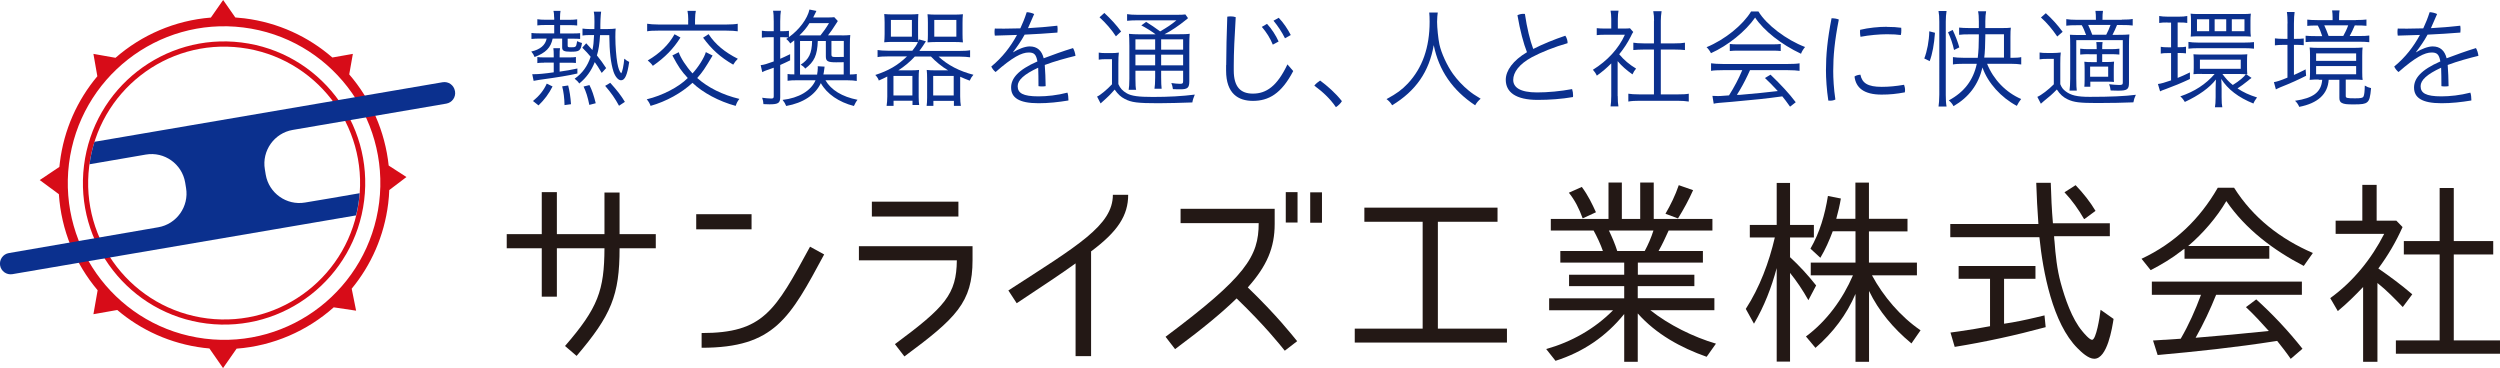
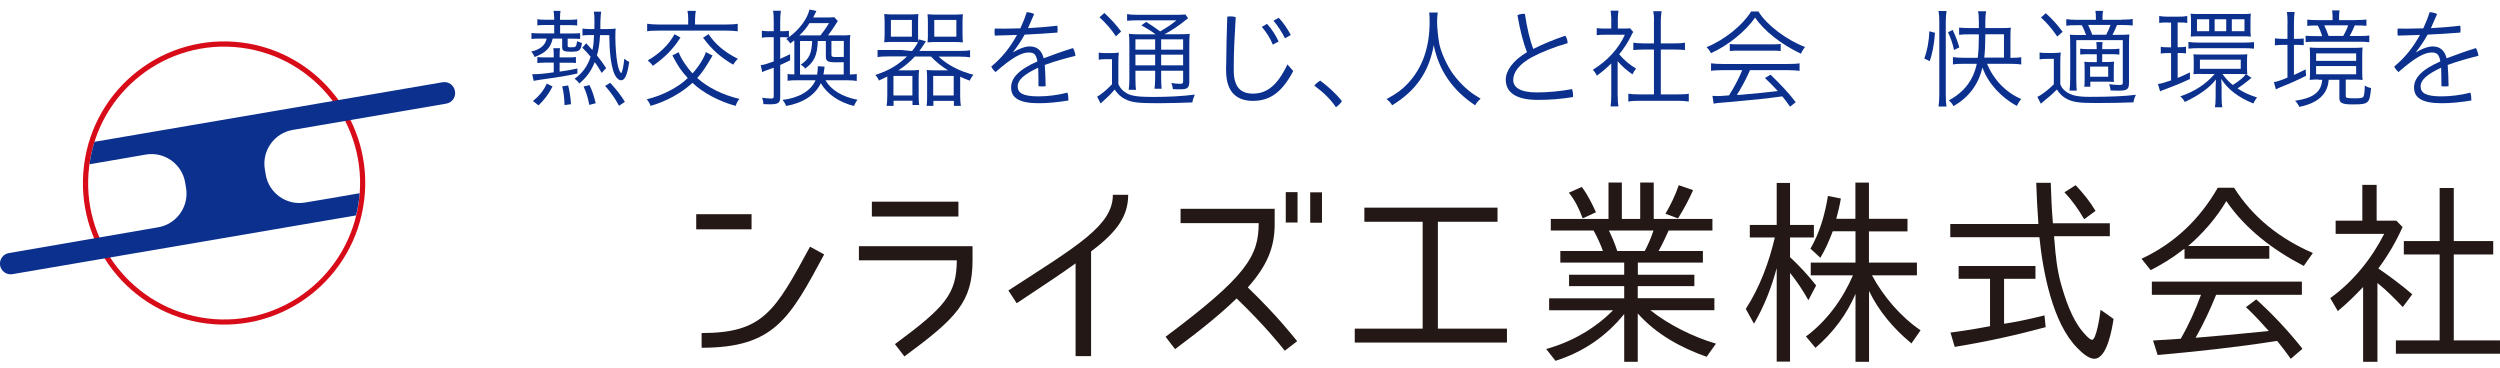
<svg xmlns="http://www.w3.org/2000/svg" id="_レイヤー_1" viewBox="0 0 254.77 37.5">
  <defs>
    <style>.cls-1{fill:#d70c18;}.cls-2{fill:#231815;}.cls-3{fill:#0b308e;}</style>
  </defs>
  <g>
-     <path class="cls-2" d="m61.6,25.3h-4.85v4.93h-1.54v-4.93h-3.57v-1.44h3.57v-4.28h1.54v4.28h4.85v-4.24h1.54v4.24h3.69v1.44h-3.69c0,4.79-.85,6.83-4.38,10.97l-1.18-1.01c3.37-3.89,4-5.66,4.02-9.96Z" />
    <path class="cls-2" d="m76.59,21.83v1.54h-5.64v-1.54h5.64Zm-5.09,13.61v-1.5c6.29,0,7.48-2.23,11.05-8.8l1.44.79c-3.49,6.47-5.05,9.51-12.49,9.51Z" />
    <path class="cls-2" d="m92.17,36.33l-.97-1.26c5.15-3.81,6.27-5.09,6.31-8.54h-9.98v-1.44h11.58v1.42c0,4.3-1.68,5.92-6.94,9.81Zm5.5-15.78v1.52h-8.82v-1.52h8.82Z" />
    <path class="cls-2" d="m111.19,25.6v10.69h-1.58v-9.45c-1.5,1.09-3.31,2.27-6,4.06l-.85-1.3c7.08-4.58,10.65-6.63,10.65-9.75h1.56c0,2.11-1.07,3.75-3.77,5.76Z" />
    <path class="cls-2" d="m128.28,22.74h-7.97v-1.46h9.59v1.54c0,2.43-.79,4.28-2.74,6.47,3,2.9,4.48,4.81,5.03,5.48l-1.26.97c-.53-.65-1.99-2.51-4.91-5.33-1.42,1.38-3.27,2.94-6.27,5.17l-.97-1.26c8.21-6.14,9.49-8.19,9.49-11.58Zm3.95-.06h-1.2v-3.1h1.2v3.1Zm2.49.02h-1.2v-3.1h1.2v3.1Z" />
    <path class="cls-2" d="m138.06,34.91v-1.42h6.92v-10.89h-5.94v-1.44h13.57v1.44h-6.08v10.89h7.04v1.42h-15.49Z" />
    <path class="cls-2" d="m166.9,29.15v1.24h7.81v1.22h-6.53c1.89,1.5,4.4,2.74,6.69,3.41l-.95,1.34c-2.64-.93-5.15-2.31-7.02-4.42v4.93h-1.38v-4.87c-1.85,2.29-4.18,3.87-7,4.77l-.95-1.2c2.58-.73,4.93-2.05,6.81-3.95h-6.51v-1.22h7.65v-1.24h-5.62v-1.16h5.62v-1.24h-6.51v-1.18h4.34c-.22-.65-.63-1.52-.95-2.09h-4.36v-1.18h5.88v-3.71h1.36v3.71h1.87v-3.71h1.38v3.71h5.98v1.18h-4.46c-.3.67-.67,1.46-1.03,2.09h4.52v1.18h-6.63v1.24h5.76v1.16h-5.76Zm-7.02-9.51l1.32-.59c.63.85,1.05,1.72,1.44,2.58l-1.32.61h-.04c-.34-.95-.79-1.85-1.4-2.6Zm4.93,5.94h2.8c.34-.63.67-1.38.89-2.09h-4.54c.32.67.63,1.38.85,2.09Zm6.27-6.71l1.46.51c-.43.97-.95,1.93-1.54,2.88l-1.26-.47h-.02c.53-.91,1.01-1.89,1.36-2.92Z" />
    <path class="cls-2" d="m178.74,32.98l-.83-1.5c1.42-2.19,2.37-4.75,2.96-7.28h-2.55v-1.28h2.74v-4.28h1.36v4.28h2.43v1.28h-2.43v1.99h-.02c.95.87,1.85,1.85,2.68,2.9l-.79,1.5c-.59-1.05-1.2-1.95-1.87-2.78v9.04h-1.36v-9.53c-.53,1.97-1.26,3.87-2.31,5.66Zm10.34-9.41h-2.31c-.34.91-.75,1.85-1.26,2.7l-1.01-.93c.95-1.64,1.48-3.49,1.78-5.37l1.32.26c-.12.71-.28,1.38-.47,2.07h1.95v-3.69h1.38v3.69h3.93v1.28h-3.93v3.18h4.89v1.3h-4.58c1.16,2.15,2.92,4.22,4.95,5.6l-.93,1.34c-1.83-1.52-3.33-3.29-4.32-5.35v7.22h-1.38v-6.92c-.91,2.13-2.29,3.95-4.08,5.5l-.97-1.16c2.11-1.56,3.75-3.81,4.79-6.23h-4.3v-1.3h4.56v-3.18Z" />
    <path class="cls-2" d="m209.37,24.57c.1,1.4.26,2.88.63,4.24.43,1.58,1.14,3.69,2.21,4.95.16.2.73.87.99.87.41,0,.79-2.33.85-2.96,0-.02.02-.06.02-.1l1.32.93c-.14.89-.63,4.06-1.97,4.06-.61,0-1.32-.69-1.7-1.07-2.54-2.53-3.53-7.79-3.89-11.32h-9.08v-1.34h8.98c-.1-1.38-.18-2.84-.22-4.2h1.48c.04,1.38.1,2.74.22,4.12h5.8v1.32h-5.68c0,.16.02.37.04.51Zm-1.85,7.77l.83-.2.12,1.2c-3.06.83-6.12,1.5-9.27,2.01l-.43-1.46.87-.12c1.03-.14,2.15-.34,3.18-.53h-.02v-4.83h-3.2v-1.3h7.83v1.3h-3.2v4.58c1.12-.16,2.19-.39,3.29-.65Zm2.86-12.74l1.14-.73c.81.85,1.48,1.7,2.03,2.62l-1.13.83h-.04c-.57-.99-1.24-1.93-1.99-2.72Z" />
    <path class="cls-2" d="m222.61,25.36s-.08.06-.14.08l-.18.14c-.93.73-2.01,1.38-3.12,1.95l-.93-1.16c3.37-1.58,5.92-4.02,7.77-7.24h1.66c1.93,3.06,4.73,5.23,8.03,6.65l-.93,1.32c-3.08-1.6-5.94-3.75-7.89-6.61-.97,1.66-2.39,3.31-3.89,4.58h8.27v1.3h-8.64v-1.01Zm1.14,9.06c2.49-.2,4.95-.43,7.46-.69-.75-.83-1.5-1.66-2.33-2.43l1.05-.79c1.7,1.54,3.26,3.2,4.71,5.03l-1.2,1.03c-.43-.63-.91-1.24-1.38-1.83l-.26.04c-3.89.61-8.01,1.05-11.92,1.4l-.47-1.48,2.82-.18c.83-1.42,1.5-2.94,2.07-4.48h-5.01v-1.34h15.29v1.34h-8.74c-.59,1.48-1.3,2.98-2.09,4.38Z" />
    <path class="cls-2" d="m242.36,27.35c1.2.83,2.35,1.68,3.47,2.64l-.97,1.3c-.83-.87-1.66-1.72-2.58-2.45v8.03h-1.46v-7.62c-.83.87-1.64,1.68-2.58,2.45l-.77-1.32c2.33-1.68,4.2-3.99,5.5-6.55h-4.95v-1.34h2.72v-3.65h1.46v3.65h2.01l.63.65c-.65,1.46-1.46,2.86-2.47,4.22Zm11.72-2.78v1.36h-4.02v8.76h4.71v1.36h-10.61v-1.36h4.46v-8.76h-3.65v-1.36h3.65v-5.41h1.44v5.41h4.02Z" />
  </g>
  <g>
    <path class="cls-3" d="m56.47,1.79c0-.23-.02-.52-.07-.68h.72c-.03.17-.05.44-.05.68v.23h.95c.31,0,.59-.02.8-.05v.63c-.21-.03-.5-.04-.75-.04h-.99v.85h1.24c.35,0,.61-.01.8-.03v.59c-.19-.02-.37-.03-.79-.03h-.48v.72c0,.14.05.16.36.16.46,0,.51-.04.58-.49l.02-.14c.16.09.32.14.5.19-.13.8-.26.89-1.15.89-.68,0-.87-.1-.87-.43v-.91h-.97c-.19.93-.7,1.45-1.84,1.88-.1-.24-.17-.36-.34-.56.91-.2,1.44-.65,1.57-1.32h-.75c-.27,0-.6.02-.8.04v-.61c.22.03.45.04.81.04h1.51v-.85h-.98c-.28,0-.51.01-.74.04v-.63c.29.04.5.05.76.05h.96v-.23Zm-1.04,4.6c-.31,0-.5.01-.67.04v-.62c.14.03.42.04.67.04h1v-.23c0-.33-.01-.5-.04-.71h.68c-.03.21-.04.35-.04.73v.21h1.01c.26,0,.5-.01.65-.04v.61c-.12-.02-.4-.03-.65-.03h-1.01v.91c.68-.1,1.13-.17,1.81-.32v.51c-.98.22-1.81.36-3.9.65-.26.04-.41.07-.56.1l-.14-.68h.22c.39,0,1-.05,1.97-.19v-.99h-1Zm-1.12,3.91c.67-.55,1.11-1.11,1.41-1.78l.59.29c-.38.75-.82,1.34-1.43,1.93l-.57-.45Zm3.22.41c-.01-.69-.1-1.39-.24-1.91l.61-.09c.13.47.25,1.22.29,1.91l-.67.09Zm4.38-7.75c.36,0,.62-.02.83-.05-.02.19-.03.48-.03.87,0,.91.09,2.03.2,2.64.1.56.22.86.39,1.05.12-.11.26-.8.32-1.49.15.14.36.27.5.33-.19,1.32-.43,1.87-.83,1.87-.28,0-.59-.35-.77-.88-.28-.88-.41-2-.43-3.72h-.94c-.05.88-.15,1.52-.32,2.07.41.51.58.74.94,1.29l-.45.49c-.34-.57-.49-.8-.71-1.1-.34.87-.87,1.61-1.58,2.18-.11-.17-.26-.33-.47-.49.79-.55,1.32-1.29,1.63-2.24-.28-.34-.43-.5-.85-.92l.4-.45c.34.36.45.48.63.69.1-.44.13-.75.17-1.53h-.45c-.24,0-.58.02-.73.05v-.71c.21.03.46.05.73.05h.48c.01-.28.01-.44.01-.72,0-.51-.01-.76-.07-1.05h.75c-.03.2-.05.47-.07.88,0,.07,0,.2-.01.44v.45s.71,0,.71,0Zm-1.85,7.74c-.17-.84-.34-1.36-.59-1.88l.6-.15c.26.51.45,1.08.64,1.85l-.65.17Zm3.03.09c-.41-.76-.8-1.32-1.42-2.04l.52-.31c.75.84,1.06,1.24,1.49,1.94l-.6.4Z" />
    <path class="cls-3" d="m72.62,5.66c-.82,1.37-1,1.65-1.57,2.29,1.12.99,2.57,1.71,4.3,2.13-.21.27-.27.4-.38.71-1.7-.46-3.36-1.35-4.4-2.35-1.12,1.04-2.68,1.9-4.27,2.35-.08-.23-.19-.43-.39-.67,1.59-.38,3.27-1.25,4.18-2.17-.69-.75-.92-1.09-1.57-2.3l.65-.33c.17.55.76,1.46,1.4,2.16.58-.61,1.22-1.63,1.36-2.17l.69.35Zm-2.48-3.64c0-.33-.03-.7-.08-.91h.85c-.04.15-.08.53-.08.91v.48h3.14c.51,0,1-.03,1.21-.08v.77c-.22-.04-.68-.07-1.21-.07h-6.82c-.62,0-.94.02-1.2.07v-.77c.22.04.7.08,1.2.08h2.98v-.48Zm-.8,1.81c-.7,1.12-1.57,2.02-2.81,2.88-.13-.2-.32-.38-.52-.55,1.23-.72,2.13-1.59,2.73-2.67l.61.34Zm2.87-.35c.68,1.04,1.65,1.84,2.98,2.51-.17.16-.34.38-.47.6-1.3-.75-2.21-1.57-3.07-2.75l.56-.36Z" />
    <path class="cls-3" d="m85.74,3.61c.36,0,.64-.01.91-.04-.03.25-.04.55-.04,1.01v3.01c.29,0,.55-.02.7-.05v.71c-.23-.04-.53-.07-.98-.07h-2.21c.57.99,1.7,1.68,3.27,1.99-.11.12-.29.44-.37.63-1.52-.38-2.77-1.24-3.37-2.33-.56,1.2-1.8,2.02-3.53,2.33-.08-.21-.21-.43-.37-.62,1.66-.19,2.9-.93,3.36-2h-1.96c-.35,0-.57.01-.89.05v-.69c.17.03.35.04.69.04v-2.95c0-.23,0-.31-.01-.52-.19.15-.22.17-.41.32-.05-.12-.27-.36-.41-.46.11-.08.12-.09.23-.15-.15-.02-.35-.03-.62-.03h-.22v2.2c.33-.14.51-.23,1.01-.47v.63c-.48.23-.68.33-1.01.47v3.28c0,.6-.2.73-1.09.73-.19,0-.33-.01-.62-.02-.01-.22-.05-.43-.13-.65.33.04.63.08.92.08.21,0,.26-.05.26-.24v-2.9c-.31.11-.45.16-.68.24-.2.07-.27.1-.49.21l-.16-.71c.35-.04.64-.13,1.33-.38v-2.47h-.5c-.28,0-.4.01-.71.05v-.71c.25.04.46.05.71.05h.5v-1c0-.46-.02-.85-.07-1.09h.8c-.04.28-.07.57-.07,1.08v1.01h.21c.28,0,.47-.01.68-.04v.64c1.05-.75,1.89-1.88,2.09-2.81l.71.14c-.04.09-.05.12-.1.21-.08.16-.1.22-.23.46h1.35c.36,0,.64-.01.8-.03l.36.39c-.07.1-.1.15-.21.33-.25.4-.56.85-.79,1.13h1.4Zm-2.13,0c.28-.34.62-.82.87-1.25h-1.99c-.28.46-.61.85-1.03,1.25h2.14Zm-.34,3.98c.04-.23.07-.47.07-.67,0-.04,0-.1-.01-.17l.7.04c-.01.09-.02.15-.02.19l-.03.2c-.01.12-.03.22-.07.41h2.07v-1.25c-.27.01-.63.01-.77.01-.86,0-1.05-.11-1.05-.6v-1.57h-.82c-.05,1.45-.36,2.12-1.28,2.81-.11-.16-.26-.28-.46-.4.85-.55,1.13-1.16,1.16-2.41h-1.23v3.42h1.75Zm2.71-3.42h-1.25v1.38c0,.22.07.26.42.26.22,0,.41,0,.84-.01v-1.63Z" />
-     <path class="cls-3" d="m92.95,5.2c.28-.35.48-.63.59-.91-.2-.01-.44-.02-.87-.02h-1.65c-.31,0-.69.01-.91.04.02-.2.04-.56.04-.84v-1.17c0-.31-.02-.68-.04-.87.26.03.56.04.92.04h1.65c.36,0,.68-.01.91-.04-.02.24-.03.52-.03.86v1.25c0,.43,0,.51.01.69.04-.1.04-.12.07-.22l.72.2c-.25.39-.41.64-.67.98h4.11c.43,0,.83-.02,1.06-.07v.72c-.29-.04-.62-.07-1.06-.07h-2.15c.92.86,2.13,1.49,3.55,1.85-.21.26-.23.29-.38.6-.42-.16-.64-.25-.97-.4v2.02c0,.34.03.77.07.95h-.71v-.51h-2.09v.51h-.69c.03-.19.05-.5.05-.8v-1.99c0-.37-.01-.57-.04-.87.2.03.56.04.9.04h1.28c-.61-.35-1.29-.91-1.75-1.41h-1.64c-.47.52-1.06,1.01-1.68,1.41h1.23c.33,0,.69-.01.88-.04-.03.21-.04.45-.04.87v1.88c0,.36.02.62.05.82h-.68v-.43h-1.93v.52h-.71c.04-.21.07-.64.07-.95v-2.04c-.32.16-.46.23-.87.41-.01-.12-.15-.36-.35-.57,1.33-.43,2.28-.97,3.23-1.89h-1.92c-.45,0-.83.02-1.08.07v-.72c.28.04.59.07,1.08.07h2.45Zm-2.16-1.46h2.14v-1.71h-2.14v1.71Zm.26,5.99h1.93v-1.99h-1.93v1.99Zm7.04-6.25c0,.31.01.61.04.84-.22-.03-.6-.04-.91-.04h-1.77c-.34,0-.75.02-.93.04.03-.23.04-.46.04-.76v-1.25c0-.27-.01-.65-.04-.86.23.03.56.04.92.04h1.77c.36,0,.64-.01.92-.04-.03.24-.04.55-.04.87v1.17Zm-2.99,6.25h2.09v-1.99h-2.09v1.99Zm.11-5.99h2.25v-1.71h-2.25v1.71Z" />
+     <path class="cls-3" d="m92.95,5.2c.28-.35.48-.63.59-.91-.2-.01-.44-.02-.87-.02h-1.65c-.31,0-.69.01-.91.04.02-.2.04-.56.04-.84v-1.17c0-.31-.02-.68-.04-.87.26.03.56.04.92.04h1.65c.36,0,.68-.01.91-.04-.02.24-.03.52-.03.86v1.25c0,.43,0,.51.01.69.04-.1.04-.12.07-.22l.72.2c-.25.39-.41.64-.67.98h4.11c.43,0,.83-.02,1.06-.07v.72c-.29-.04-.62-.07-1.06-.07h-2.15c.92.86,2.13,1.49,3.55,1.85-.21.26-.23.29-.38.6-.42-.16-.64-.25-.97-.4v2.02c0,.34.03.77.07.95h-.71v-.51h-2.09v.51h-.69c.03-.19.05-.5.05-.8v-1.99c0-.37-.01-.57-.04-.87.2.03.56.04.9.04h1.28c-.61-.35-1.29-.91-1.75-1.41h-1.64c-.47.52-1.06,1.01-1.68,1.41h1.23c.33,0,.69-.01.88-.04-.03.21-.04.45-.04.87v1.88c0,.36.02.62.05.82h-.68v-.43h-1.93v.52h-.71c.04-.21.07-.64.07-.95v-2.04c-.32.16-.46.23-.87.41-.01-.12-.15-.36-.35-.57,1.33-.43,2.28-.97,3.23-1.89h-1.92c-.45,0-.83.02-1.08.07v-.72h2.45Zm-2.16-1.46h2.14v-1.71h-2.14v1.71Zm.26,5.99h1.93v-1.99h-1.93v1.99Zm7.04-6.25c0,.31.01.61.04.84-.22-.03-.6-.04-.91-.04h-1.77c-.34,0-.75.02-.93.04.03-.23.04-.46.04-.76v-1.25c0-.27-.01-.65-.04-.86.23.03.56.04.92.04h1.77c.36,0,.64-.01.92-.04-.03.24-.04.55-.04.87v1.17Zm-2.99,6.25h2.09v-1.99h-2.09v1.99Zm.11-5.99h2.25v-1.71h-2.25v1.71Z" />
    <path class="cls-3" d="m103.24,5.33c.58-.35,1.22-.6,1.7-.6.76,0,1.23.43,1.42,1.21.95-.36,1.97-.73,2.99-1.04.12.2.22.51.25.79-.87.21-2.16.56-3.13.93.05.72.08,1.33.09,2.16-.12.02-.25.03-.38.03-.12,0-.24-.01-.35-.03,0-.79-.01-1.33-.03-1.88-1.45.67-2.09,1.27-2.09,1.88,0,.7.52,1.04,2.12,1.04.85,0,1.92-.11,2.95-.38.07.2.1.48.1.71v.09c-1.03.17-2.02.28-3.05.28-2.01,0-2.79-.58-2.79-1.6,0-.92.69-1.79,2.68-2.66-.13-.75-.37-.91-.89-.91-.71,0-1.65.48-3.37,1.99-.17-.13-.34-.34-.44-.56,1.15-.95,1.96-2.01,2.62-3.22-.75.03-1.5.05-2.26.07-.02-.12-.03-.25-.03-.38,0-.11.01-.23.03-.34.31.01.62.01.93.01.56,0,1.11-.01,1.67-.03.23-.49.46-1.05.65-1.65.24.01.55.08.76.19-.21.49-.45,1.01-.63,1.44.98-.05,2.01-.14,2.99-.25.02.12.03.25.03.37,0,.11-.01.22-.02.33-1.11.09-2.23.16-3.34.21-.35.65-.77,1.24-1.19,1.79l.03.03Z" />
    <path class="cls-3" d="m111.97,5.36c.21.04.43.05.75.05h.49c.31,0,.57-.01.81-.05-.04.26-.05.67-.05,1.12v2.09c.2.44.41.67.86.94.47.27,1.18.37,2.65.37,1.65,0,3.02-.08,4.28-.24-.11.24-.22.58-.25.8-1.22.04-2.44.08-3.46.08-2.12,0-2.75-.08-3.43-.44-.39-.2-.67-.45-1.03-.95-.47.53-.51.59-1.43,1.41l-.36-.7c.28-.1,1.03-.72,1.52-1.25v-2.56h-.64c-.29,0-.53.02-.71.05v-.72Zm.57-4.04c.63.58,1.24,1.24,1.71,1.89l-.53.49c-.44-.68-1.03-1.35-1.67-1.94l.49-.44Zm5.2,2.16c-.36-.28-1.09-.73-1.43-.89l.49-.36c.5.31.87.56,1.43.97.75-.44,1.13-.69,1.66-1.13h-3.96c-.45,0-.82.02-1.07.05v-.68c.26.04.54.07,1.12.07h3.74c.62,0,.92-.01,1.08-.04l.27.38c-.09.07-.12.09-.27.22-.59.49-1.49,1.1-2.13,1.42h1.4c.56,0,.95-.01,1.17-.05-.03.25-.04.71-.04,1.31v3.52c0,.68-.17.83-.92.83-.23,0-.43,0-.75-.02-.03-.24-.08-.41-.16-.62.37.05.61.08.89.08.25,0,.31-.04.31-.29v-1.04h-2.24v.67c0,.53.02.92.05,1.16h-.73c.04-.23.07-.64.07-1.16v-.67h-2.01v.83c0,.55.02.92.07,1.11h-.76c.04-.23.07-.58.07-1.11v-3.38c0-.64-.02-.99-.04-1.21.28.03.69.05,1.16.05h1.55Zm-2.03.53v1.05h2.01v-1.05h-2.01Zm0,2.65h2.01v-1.09h-2.01v1.09Zm2.62-1.6h2.24v-1.05h-2.24v1.05Zm2.24.51h-2.24v1.09h2.24v-1.09Z" />
    <path class="cls-3" d="m124.96,6.63c0-1.48.05-3.13.11-4.93.11-.02.23-.03.35-.03.17,0,.35.02.51.08-.12,1.97-.2,3.61-.2,4.93v.49c0,1.73.73,2.37,1.95,2.37,1.36,0,2.47-.75,3.52-2.98l.59.68c-1.21,2.33-2.53,3.04-4.11,3.04-1.48,0-2.73-.73-2.73-3.08v-.57Zm4.16-4.2c.47.5.92,1.21,1.18,1.8l-.59.32c-.26-.65-.66-1.28-1.12-1.81l.53-.31Zm1.19-.62c.47.48.95,1.2,1.23,1.76l-.59.33c-.34-.68-.72-1.24-1.17-1.79l.52-.29Z" />
    <path class="cls-3" d="m134.52,8.2c.76.56,1.61,1.31,2.23,2.11-.11.2-.39.48-.61.61-.6-.88-1.38-1.59-2.2-2.19.16-.22.36-.36.59-.52Z" />
    <path class="cls-3" d="m146.52,1.27c-.03.17-.07.63-.07.95,0,.6.12,1.75.24,2.31.19.87.76,2.13,1.38,3,.43.6,1,1.21,1.59,1.69.34.28.61.47,1.23.84-.24.21-.39.38-.56.67-2.3-1.52-3.7-3.55-4.22-6.13-.47,2.71-1.82,4.66-4.24,6.13-.15-.26-.33-.45-.57-.63,1.08-.59,1.56-.95,2.18-1.6,1.48-1.59,2.21-3.67,2.21-6.28,0-.39-.01-.67-.04-.94h.86Z" />
    <path class="cls-3" d="m159.52,3.64c.16.24.23.49.23.76-1.32.37-2.73.94-3.64,1.43-1.31.71-1.9,1.55-1.9,2.31s.69,1.28,2.43,1.28c1.1,0,2.39-.12,3.57-.34.07.21.1.43.1.64,0,.05,0,.12-.01.17-1.13.2-2.39.29-3.6.29-2.25,0-3.25-.8-3.25-2.05,0-.94.74-1.97,2.16-2.81-.34-.85-.71-2.23-.97-3.77.19-.09.39-.14.61-.14.04,0,.1,0,.15.01.21,1.43.53,2.74.85,3.57.96-.49,2.13-.97,3.27-1.35Z" />
    <path class="cls-3" d="m164.86,9.79c0,.47.02.8.07,1.05h-.8c.04-.25.07-.61.07-1.06v-3.32c-.48.48-.85.8-1.47,1.25-.11-.24-.23-.41-.4-.6,1.48-.92,2.62-2.15,3.26-3.57h-2.01c-.36,0-.59.01-.86.04v-.71c.27.03.48.04.84.04h.64v-1c0-.28-.03-.64-.07-.82h.81c-.04.16-.07.52-.07.84v.98h.63c.31,0,.5-.01.61-.03l.33.38c-.08.11-.16.26-.25.46-.32.63-.69,1.21-1.18,1.81.48.58,1.05,1.06,1.72,1.46-.14.16-.28.38-.37.59-.61-.43-1.11-.87-1.51-1.35v3.55Zm3.7-7.68c0-.4-.01-.57-.08-.97h.85c-.05.36-.08.64-.08.97v2.31h1.41c.49,0,.79-.02,1.05-.07v.75c-.24-.03-.69-.05-1.05-.05h-1.41v4.57h1.69c.56,0,.92-.02,1.16-.07v.8c-.29-.05-.71-.08-1.16-.08h-3.84c-.46,0-.86.02-1.16.08v-.8c.25.04.61.07,1.16.07h1.45v-4.57h-1.05c-.35,0-.81.02-1.05.05v-.75c.24.04.6.07,1.05.07h1.05v-2.31Z" />
    <path class="cls-3" d="m179.2,1.17c.8,1.34,2.83,2.89,4.75,3.62-.19.23-.35.49-.41.69-2-.94-3.79-2.35-4.68-3.69-.95,1.39-2.79,2.87-4.5,3.63-.09-.2-.31-.5-.45-.61,1.87-.77,3.69-2.25,4.54-3.64h.75Zm-3.61,5.98c-.51,0-.97.02-1.22.07v-.77c.26.04.72.07,1.22.07h6.59c.52,0,.96-.02,1.21-.07v.77c-.26-.04-.71-.07-1.21-.07h-3.84l-.12.26-.12.26c-.34.72-.72,1.41-1.1,2h.27c1.63-.14,2.82-.26,3.9-.39-.54-.59-.92-.97-1.31-1.33l.57-.34c1.08,1.04,1.9,1.92,2.57,2.81l-.58.45c-.39-.55-.58-.8-.79-1.05-1.58.22-2.79.35-5.18.56-1.27.1-1.54.12-1.81.19l-.13-.8c.19.01.39.02.56.02s.22,0,1.13-.07c.52-.82.99-1.7,1.35-2.57h-1.96Zm.69-2.67c.21.03.45.04.84.04h3.46c.42,0,.68-.01.89-.04v.72c-.2-.03-.51-.04-.89-.04h-3.47c-.29,0-.62.01-.83.04v-.72Z" />
-     <path class="cls-3" d="m187.39,1.99c-.43,2.19-.57,3.71-.57,5.24,0,.72.05,1.8.22,2.91-.15.08-.32.12-.51.12-.07,0-.13,0-.21-.01-.17-1.13-.24-2.25-.24-3.07,0-1.57.14-3.11.57-5.32.26,0,.57.05.74.13Zm6.75,7.19c0,.08-.01.15-.02.23-.84.16-1.54.23-2.37.23-1.8,0-2.62-.69-2.76-1.84.15-.12.38-.17.6-.19.17.85.74,1.24,2.17,1.24.73,0,1.45-.07,2.28-.21.05.14.1.34.1.53Zm-1.86-6.44c.59,0,1.04.03,1.47.09.01.08.01.16.01.26,0,.16-.01.34-.05.48-.39-.05-.79-.08-1.41-.08-.77,0-1.81.09-2.7.26-.03-.14-.05-.32-.05-.48,0-.08,0-.15.01-.23.85-.21,1.91-.31,2.72-.31Z" />
    <path class="cls-3" d="m196.1,5.96c.29-.76.49-1.78.51-2.77l.58.15c-.09,1.2-.26,2.14-.54,2.89l-.55-.27Zm1.45,4.91c.04-.26.08-.72.08-1.22V2.2c0-.44-.02-.77-.08-1.08h.82c-.05.32-.08.68-.08,1.08v7.48c0,.41.02.87.08,1.18h-.82Zm1.58-5.78c-.13-.62-.34-1.23-.61-1.8l.47-.24c.28.57.54,1.27.68,1.78l-.53.26Zm3.37,1.41c.65,1.61,1.9,2.91,3.47,3.59-.16.21-.33.46-.44.7-1.6-.85-2.95-2.33-3.5-3.91-.42,1.73-1.36,3.01-2.95,3.94-.12-.23-.25-.39-.48-.59,1.57-.85,2.49-2.05,2.85-3.73h-1.31c-.49,0-.87.02-1.12.07v-.75c.19.04.69.07,1.12.07h1.41c.08-.71.11-1.3.11-2.16v-.23h-.97c-.48,0-.76.01-1.04.05v-.74c.26.03.59.05,1.05.05h.96v-.68c0-.45-.02-.75-.08-1.03h.82c-.05.28-.08.6-.08,1.03v.68h1.67c.46,0,.72-.01.93-.04-.03.21-.04.5-.04.94v2.13h.21c.33,0,.7-.02.89-.07v.75c-.25-.04-.64-.07-1.07-.07h-2.41Zm1.72-3.01h-1.9v.17c0,.77-.05,1.83-.11,2.21h2.01v-2.39Z" />
    <path class="cls-3" d="m207.85,5.35c.25.04.43.05.82.05h.52c.28,0,.59-.02.82-.05-.04.27-.05.62-.05,1.12v2.11c.14.34.26.5.51.7.56.44,1.2.59,2.49.59,2.13,0,3.62-.07,4.7-.21-.16.35-.18.44-.25.77-1.13.04-2.19.07-3.68.07-1.8,0-2.39-.08-3.01-.37-.45-.21-.8-.52-1.11-1.01-.5.51-.78.75-1.31,1.17-.01,0-.11.09-.24.21l-.08.07-.36-.7c.39-.16,1.15-.74,1.68-1.28v-2.59h-.68c-.37,0-.54.01-.77.05v-.7Zm.64-4c.69.63,1.16,1.16,1.71,1.89l-.55.48c-.52-.76-1.05-1.39-1.66-1.94l.49-.43Zm7.74.65c.53,0,.86-.02,1.11-.07v.67c-.29-.04-.59-.05-1.09-.05h-.51c-.1.26-.29.69-.46,1h.59c.54,0,.82-.01,1.13-.04-.03.28-.04.61-.04,1.17v3.76c0,.67-.18.8-1.12.8-.17,0-.43-.01-.75-.02-.03-.26-.07-.41-.15-.64.32.04.7.08,1.01.08s.38-.04.38-.25v-4.32h-4.74v3.91c0,.68.02,1.05.05,1.23h-.74c.04-.26.07-.72.07-1.23v-3.34c0-.58-.01-.86-.03-1.12.29.02.54.03,1.21.03h.44c-.11-.32-.31-.79-.44-1h-.47c-.53,0-.86.01-1.11.05v-.67c.24.04.63.07,1.11.07h1.91c0-.48-.01-.63-.05-.91h.77c-.04.26-.05.4-.05.91h1.97Zm-3.32,3.52c-.32,0-.66.01-.92.04v-.6c.28.04.55.05.92.05h.76c0-.35-.01-.46-.04-.72h.64c-.03.23-.04.34-.04.72h.82c.4,0,.63-.01.93-.05v.6c-.26-.03-.6-.04-.93-.04h-.82v.8h.37c.35,0,.67-.01.84-.04-.02.21-.03.48-.03.79v.57c0,.45,0,.56.02.71-.16-.02-.49-.03-.76-.03h-1.65v.52h-.61c.02-.19.03-.46.03-.77v-1.03c0-.31-.01-.5-.03-.75.21.03.44.04.83.04h.44v-.8h-.76Zm1.73-1.98c.15-.28.33-.68.44-1h-2.28c.13.27.29.65.42,1h1.43Zm-1.64,4.28h1.84v-1.03h-1.84v1.03Z" />
    <path class="cls-3" d="m220.89,2.29c-.4,0-.61.01-.85.05v-.71c.22.04.5.07.9.07h1.05c.39,0,.68-.02.91-.07v.71c-.24-.04-.42-.05-.82-.05h-.16v2.52h.15c.31,0,.48-.01.7-.05v.68c-.2-.03-.42-.04-.7-.04h-.15v2.54c.4-.16.67-.28,1.25-.56v.67c-.94.44-1.58.7-2.47,1.03-.34.12-.42.15-.57.23l-.22-.75c.29-.03.71-.15,1.34-.37v-2.78h-.33c-.34,0-.5.01-.72.05v-.69c.19.04.44.05.72.05h.33v-2.52h-.36Zm3.47,5.24c-.48,0-.56.01-.83.03.02-.13.03-.4.03-.65v-.71c0-.29-.01-.5-.03-.67.21.02.49.03.85.03h3.77c.44,0,.67-.01.87-.03-.02.12-.03.41-.03.67v.71c0,.26.01.52.03.65-.07-.01-.08-.01-.13-.01l.56.39-.04.03-.09.07s-.09.05-.11.08l-.1.09c-.44.35-.75.58-1.09.8.57.38,1.18.67,1.99.92-.15.19-.31.45-.37.62-1.52-.61-2.63-1.46-3.28-2.51.02.24.03.35.04,1.04v.82c0,.5.02.8.07,1.03h-.75c.04-.23.07-.56.07-1.04v-.79c0-.36.02-.8.03-1-.63.83-1.75,1.63-3.17,2.29-.11-.2-.29-.43-.46-.57,1.45-.49,2.59-1.23,3.5-2.28h-1.32Zm-1.34-3.26c.22.04.59.07,1.01.07h4.67c.39,0,.79-.02,1-.05v.67c-.28-.03-.59-.05-.99-.05h-4.69c-.41,0-.74.02-1,.05v-.68Zm.26-2.16c0-.32-.01-.5-.04-.72.16.03.44.04.85.04h4.44c.4,0,.68-.01.85-.04-.03.22-.04.45-.04.71v.92c0,.25.01.51.04.71-.2-.02-.46-.03-.82-.03h-4.46c-.44,0-.6.01-.85.03.02-.19.03-.31.03-.73v-.88Zm1.85-.15h-1.24v1.22h1.24v-1.22Zm-.94,5.05h4.16v-.93h-4.16v.93Zm2.68-5.05h-1.18v1.22h1.18v-1.22Zm-.39,5.58c.37.49.65.8,1.06,1.12.67-.41,1.18-.85,1.33-1.1-.21-.01-.37-.02-.63-.02h-1.76Zm2.25-5.58h-1.29v1.22h1.29v-1.22Z" />
    <path class="cls-3" d="m233.12,2.39c0-.45-.02-.92-.07-1.17h.79c-.04.29-.07.64-.07,1.18v1.56h.15c.39,0,.62-.01.85-.04v.69c-.19-.03-.48-.04-.86-.04h-.14v3.07c.47-.21.68-.31,1.19-.57l.05.65c-.72.37-1.64.79-2.64,1.18-.16.08-.35.15-.44.21l-.2-.74c.27-.04.69-.17,1.38-.46v-3.34h-.35c-.4,0-.67.02-.93.05v-.71c.26.03.54.05.94.05h.34v-1.57Zm3.17,5.71c-.31,0-.59.01-.92.04.03-.16.04-.43.04-.74v-1.72c0-.37-.01-.67-.04-.84.24.03.61.04,1.04.04h3.36c.41,0,.72-.01,1-.04-.03.15-.04.47-.04.86v1.63c0,.4.01.65.04.82-.26-.03-.47-.04-.86-.04h-.86v1.67c0,.21.12.24.95.24.58,0,.77-.04.85-.17.09-.14.13-.53.14-1.13.23.14.38.2.64.26-.08.92-.17,1.27-.42,1.45-.21.16-.49.21-1.36.21-.72,0-.96-.03-1.2-.15-.17-.09-.25-.24-.25-.51v-1.85h-1.09c-.09,1.46-1.1,2.39-3,2.76-.1-.24-.25-.46-.43-.62,1.87-.27,2.68-.89,2.77-2.14h-.37Zm3.79-6.06c.48,0,.84-.02,1.08-.05v.64c-.26-.03-.64-.04-1.08-.04h-.11c-.17.41-.37.82-.52,1.08h.94c.52,0,.77-.01,1.06-.05v.68c-.26-.03-.63-.05-1.08-.05h-4.38c-.49,0-.71.01-1.03.04v-.65c.29.03.53.04,1.01.04h.68c-.1-.34-.27-.76-.45-1.08h-.1c-.45,0-.72.01-.97.04v-.64c.24.03.6.05,1.06.05h1.52v-.29c0-.27-.02-.52-.05-.7h.76c-.03.17-.05.38-.05.71v.28h1.71Zm-4.05,4.16h4.08v-.76h-4.08v.76Zm0,1.37h4.08v-.84h-4.08v.84Zm2.77-3.91c.17-.29.38-.73.5-1.08h-2.44c.11.22.34.79.44,1.08h1.5Z" />
    <path class="cls-3" d="m246.21,5.33c.58-.35,1.22-.6,1.7-.6.76,0,1.23.43,1.42,1.21.95-.36,1.97-.73,2.99-1.04.12.2.22.51.25.79-.87.21-2.16.56-3.13.93.05.72.08,1.33.09,2.16-.12.02-.25.03-.38.03-.12,0-.24-.01-.35-.03,0-.79-.01-1.33-.03-1.88-1.45.67-2.09,1.27-2.09,1.88,0,.7.52,1.04,2.12,1.04.85,0,1.92-.11,2.95-.38.07.2.1.48.1.71v.09c-1.03.17-2.02.28-3.05.28-2.01,0-2.79-.58-2.79-1.6,0-.92.69-1.79,2.68-2.66-.13-.75-.37-.91-.89-.91-.71,0-1.65.48-3.37,1.99-.17-.13-.34-.34-.44-.56,1.15-.95,1.96-2.01,2.62-3.22-.75.03-1.5.05-2.26.07-.02-.12-.03-.25-.03-.38,0-.11.01-.23.03-.34.31.01.62.01.93.01.56,0,1.11-.01,1.67-.03.23-.49.46-1.05.65-1.65.24.01.55.08.76.19-.21.49-.45,1.01-.63,1.44.98-.05,2.01-.14,2.99-.25.02.12.03.25.03.37,0,.11-.01.22-.02.33-1.11.09-2.23.16-3.34.21-.35.65-.77,1.24-1.19,1.79l.03.03Z" />
  </g>
  <g>
    <g>
-       <path class="cls-1" d="m39.68,19.36l1.74-1.32-1.81-1.17c-.37-3.49-1.81-6.72-4.02-9.29l.37-2.09-2.09.37c-2.44-2.12-5.51-3.56-8.95-3.99-.31-.04-.63-.07-.94-.09l-1.24-1.78-1.25,1.79c-3.66.29-7.05,1.77-9.72,4.1l-2.25-.4.4,2.28c-2.03,2.42-3.41,5.43-3.82,8.8-.02.15-.03.29-.05.44l-2,1.34,1.95,1.44c.24,3.68,1.67,7.09,3.95,9.79l-.43,2.44,2.43-.43c2.41,2.05,5.43,3.44,8.8,3.86.2.03.4.04.59.06l1.39,2,1.38-1.98c3.74-.28,7.2-1.81,9.9-4.21l2.28.34-.45-2.24c1.97-2.39,3.31-5.36,3.72-8.68.06-.46.09-.92.11-1.38Zm-18.81,15.15c-8.73-1.09-14.92-9.07-13.84-17.83C8.12,7.93,16.07,1.71,24.8,2.8c8.73,1.09,14.92,9.07,13.84,17.83-1.09,8.76-9.04,14.97-17.77,13.88Z" />
      <path class="cls-1" d="m24.61,4.33c-7.88-.98-15.07,4.63-16.05,12.54-.98,7.91,4.62,15.12,12.5,16.1,7.88.98,15.07-4.63,16.05-12.54.98-7.91-4.62-15.12-12.5-16.1Zm-3.48,28.12c-7.59-.95-12.99-7.89-12.04-15.51.94-7.62,7.87-13.03,15.46-12.08,7.59.95,12.98,7.89,12.04,15.51-.94,7.62-7.87,13.03-15.46,12.08Z" />
    </g>
    <path class="cls-3" d="m46.36,9.27h0c-.1-.59-.66-.99-1.25-.89L9.63,14.45c-.23.74-.4,1.5-.51,2.29l4.42-.76h0l1.33-.23c1.88-.32,3.68.96,4,2.85l.09.55c.32,1.89-.96,3.69-2.83,4.01l-1.33.23h0S.9,25.79.9,25.79c-.59.1-.99.67-.89,1.26.1.59.66.99,1.25.89l35.03-5.99c.12-.51.22-1.03.29-1.56.03-.23.05-.47.07-.7l-2.83.49h0s-2.74.46-2.74.46c-1.88.32-3.68-.96-4-2.84l-.09-.55c-.32-1.89.96-3.69,2.84-4.01l2.74-.47h0l12.91-2.21c.59-.1.99-.66.89-1.25Z" />
  </g>
</svg>